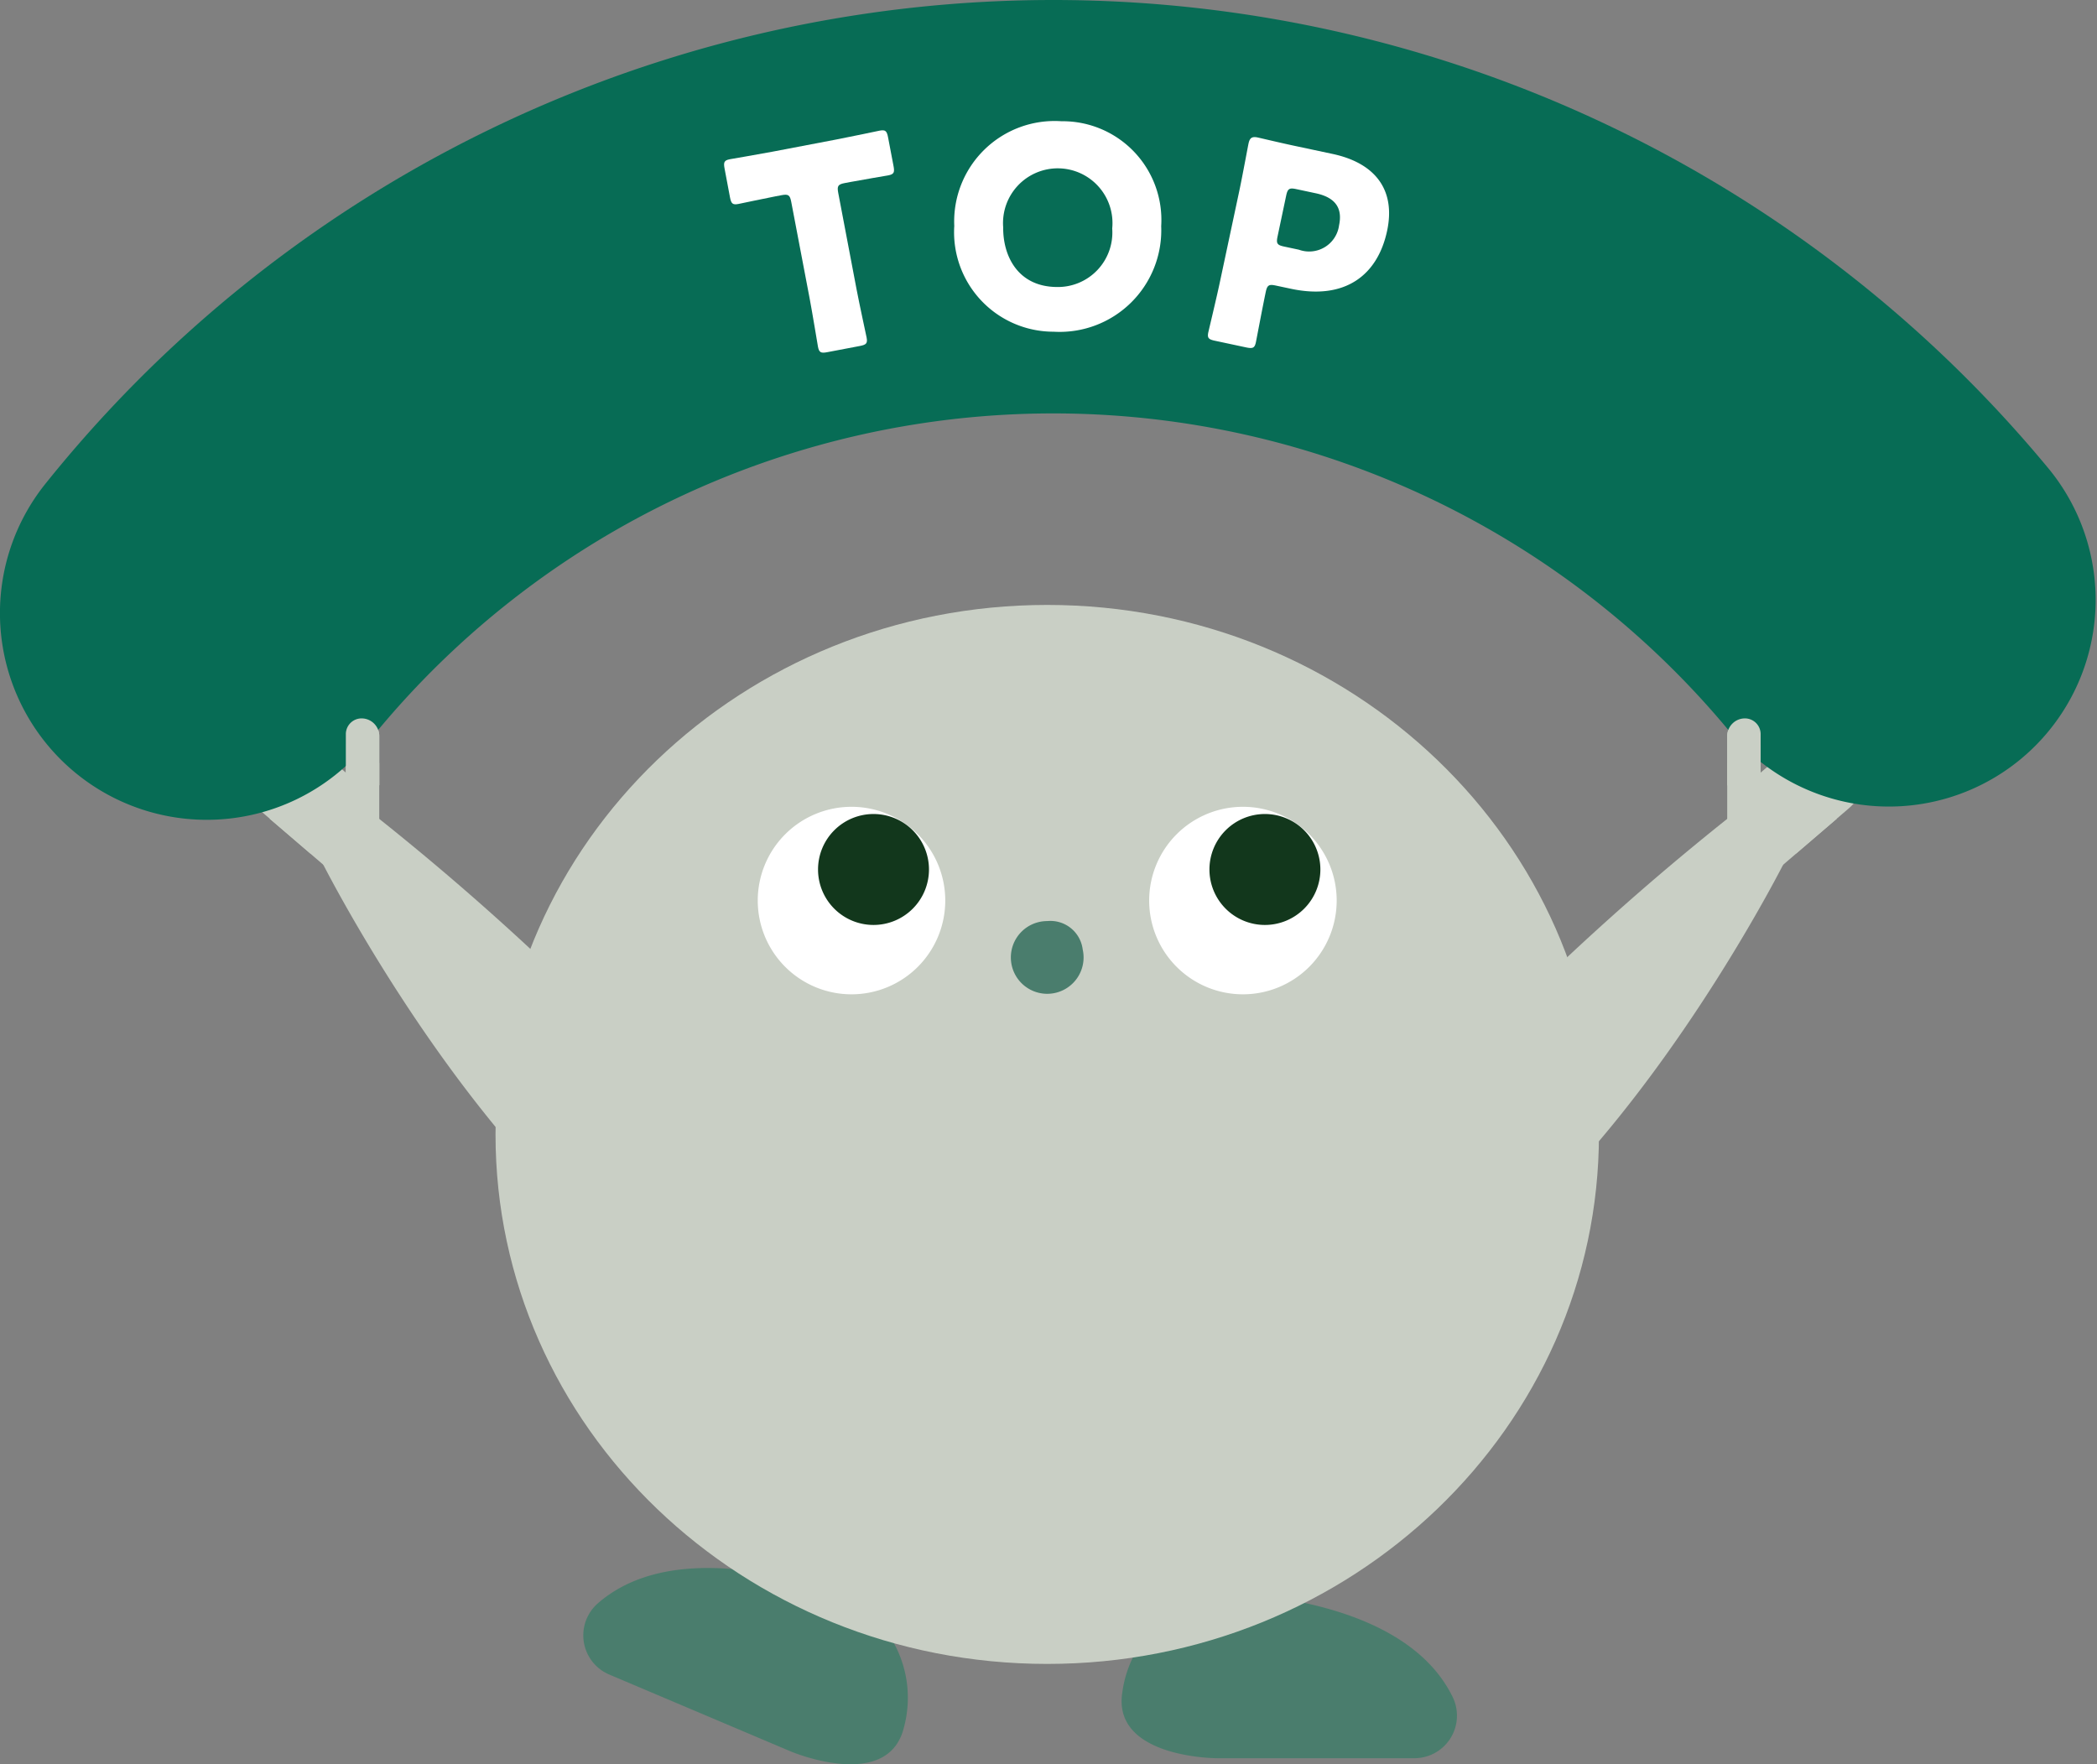
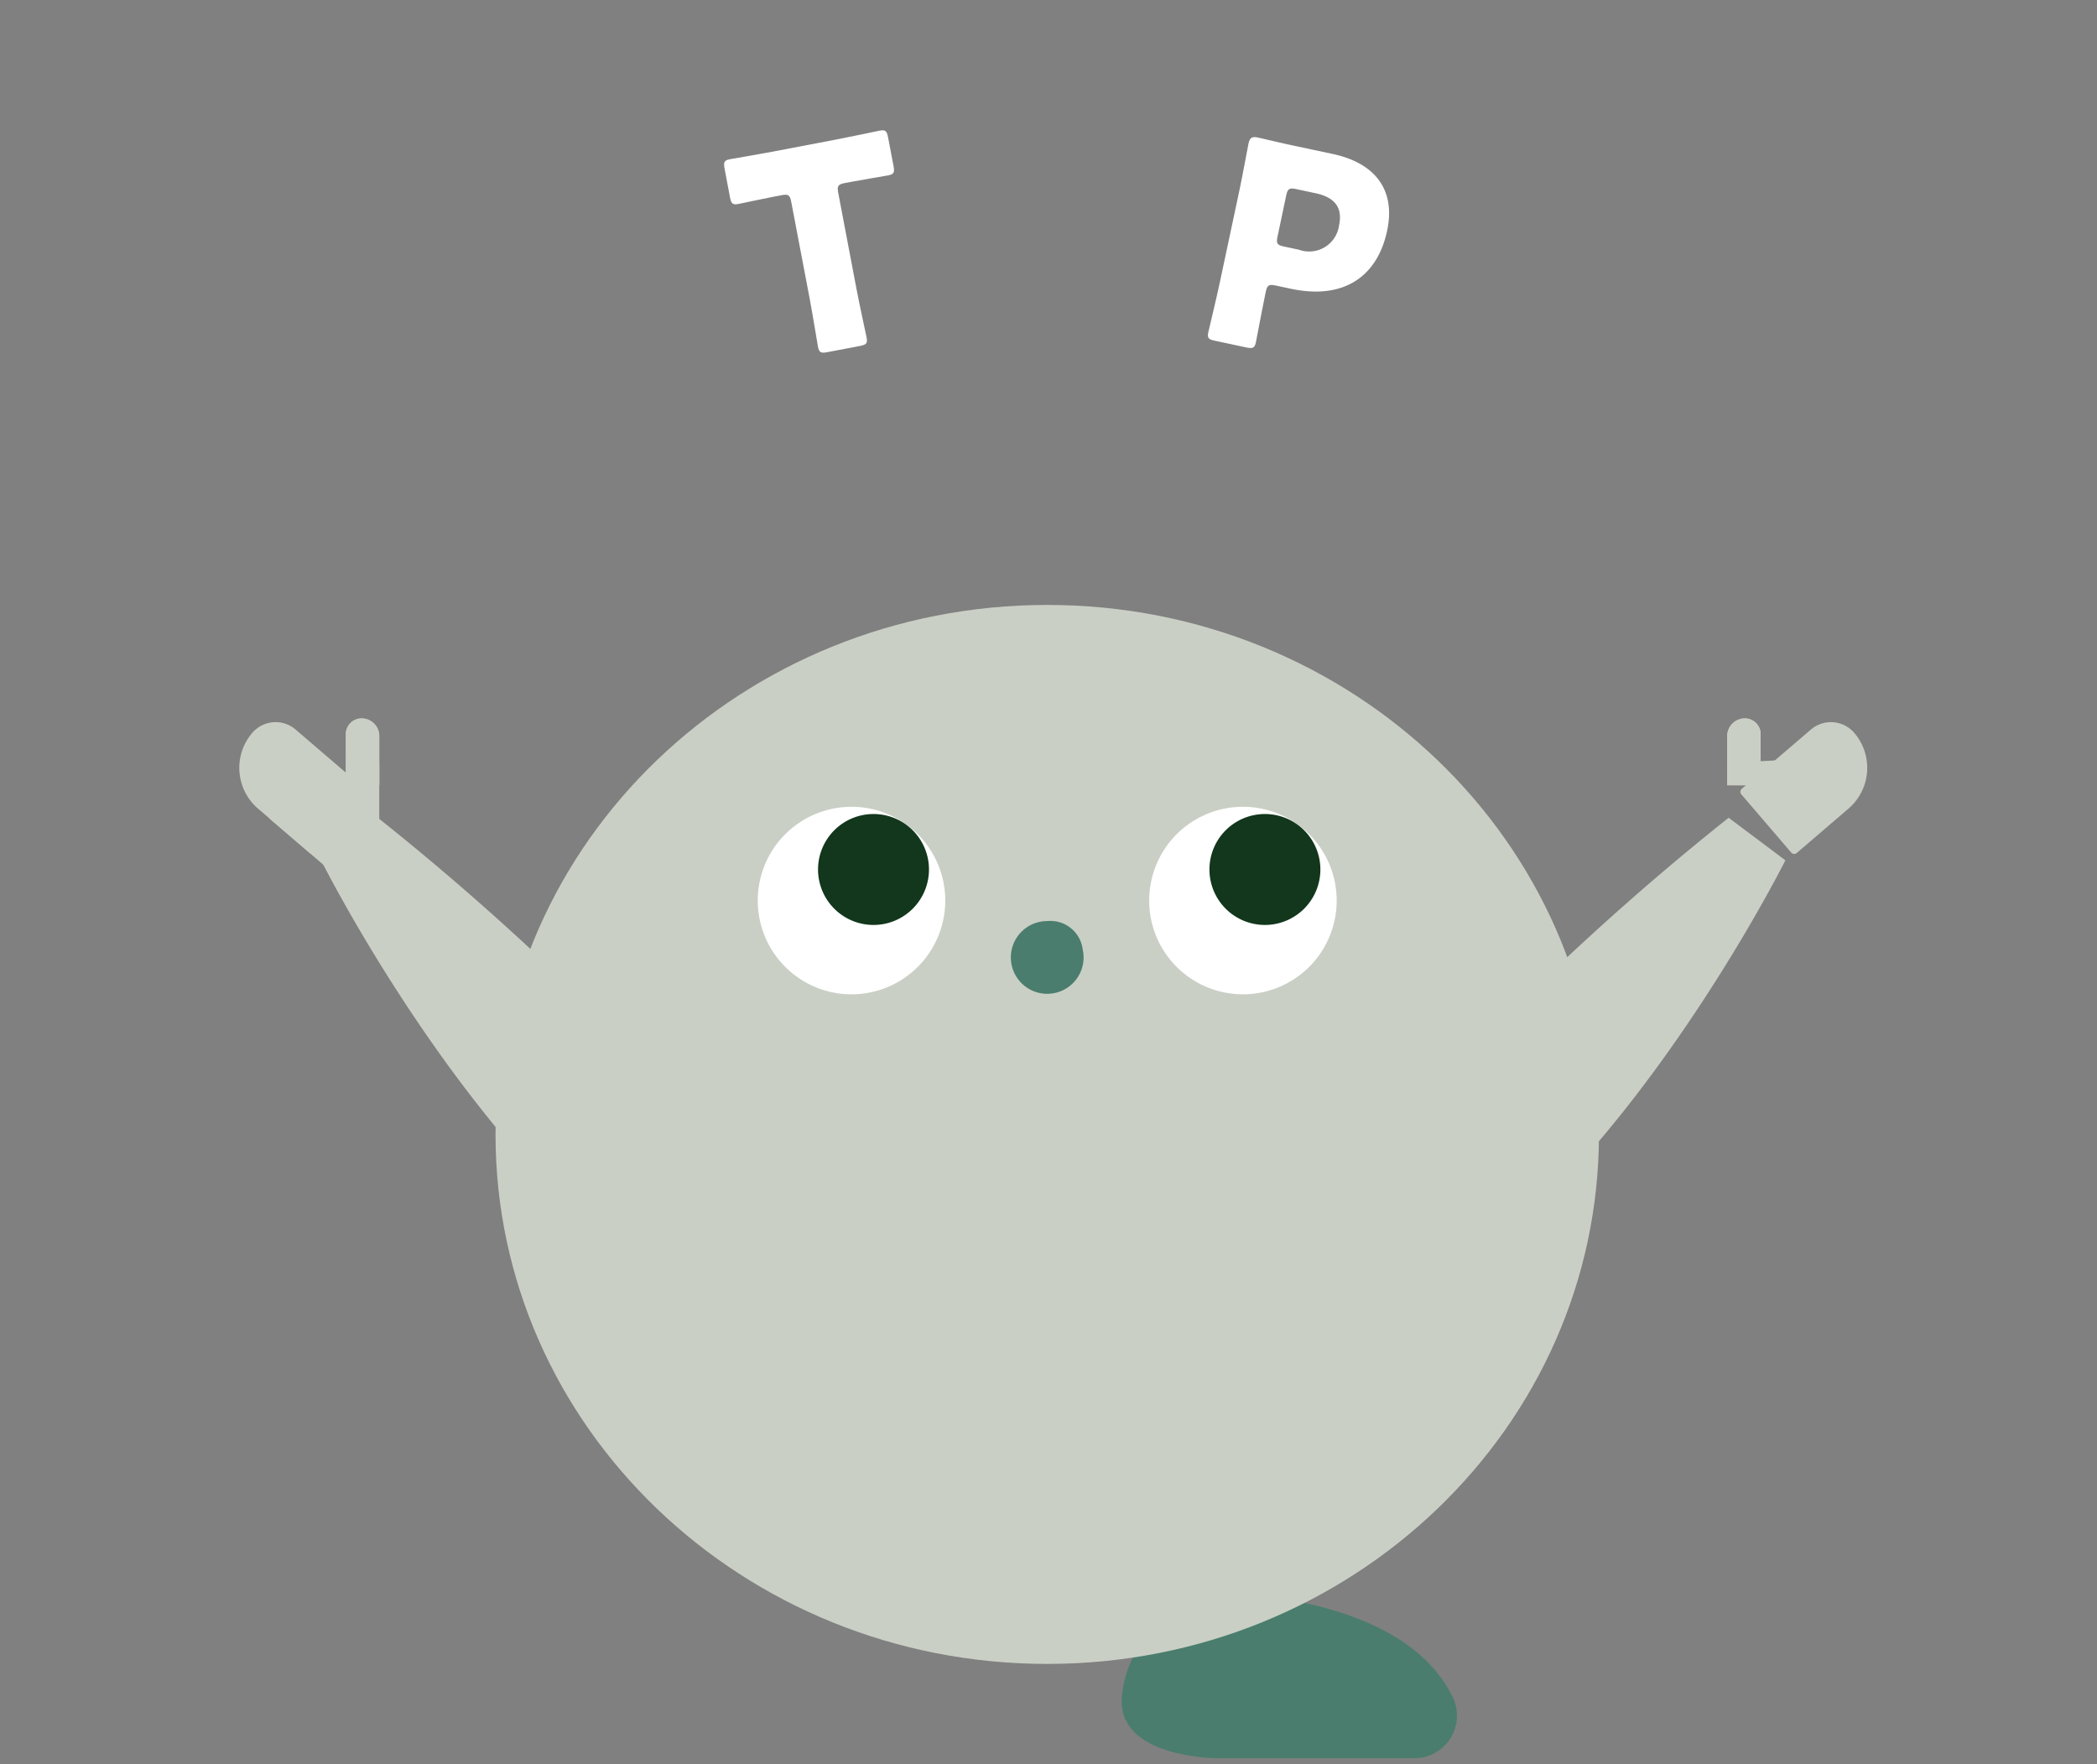
<svg xmlns="http://www.w3.org/2000/svg" id="グループ_3987" data-name="グループ 3987" width="120" height="100.961" viewBox="0 0 120 100.961">
  <rect x="0" y="0" width="120" height="100.961" fill="#808080" stroke="none" />
  <defs>
    <clipPath id="clip-path">
      <rect id="長方形_3839" data-name="長方形 3839" width="120" height="100.961" fill="none" />
    </clipPath>
  </defs>
  <g id="グループ_3983" data-name="グループ 3983" clip-path="url(#clip-path)">
-     <path id="パス_7926" data-name="パス 7926" d="M84.571,190.851c-3.6-1.15-9.558-2.33-13.174.8a2.435,2.435,0,0,0,.633,4.087l10.4,4.406S88,202.5,88.9,198.752c0,0,.007-.025.019-.072a6.522,6.522,0,0,0-4.35-7.829" transform="translate(-37.17 -99.915)" fill="#4a7d6d" />
    <path id="パス_7927" data-name="パス 7927" d="M142.777,192.77c3.766.346,9.71,1.582,11.819,5.874a2.436,2.436,0,0,1-2.177,3.517h-11.3s-6.048,0-5.414-3.805c0,0,0-.026.01-.074a6.521,6.521,0,0,1,7.058-5.512" transform="translate(-71.475 -101.548)" fill="#4a7d6d" />
    <path id="パス_7928" data-name="パス 7928" d="M123.074,103.46c0,16.736-14.135,30.3-31.572,30.3S59.931,120.2,59.931,103.46s14.135-30.3,31.572-30.3,31.572,13.568,31.572,30.3" transform="translate(-31.575 -38.543)" fill="#c9cfc5" />
    <path id="パス_7929" data-name="パス 7929" d="M102.378,102.945a5.365,5.365,0,1,1-5.365-5.365,5.365,5.365,0,0,1,5.365,5.365" transform="translate(-48.286 -51.411)" fill="#fff" />
    <path id="パス_7930" data-name="パス 7930" d="M105.285,101.626a3.174,3.174,0,1,1-3.174-3.174,3.174,3.174,0,0,1,3.174,3.174" transform="translate(-52.125 -51.87)" fill="#12371c" />
    <path id="パス_7931" data-name="パス 7931" d="M149.719,102.945a5.365,5.365,0,1,1-5.365-5.365,5.365,5.365,0,0,1,5.365,5.365" transform="translate(-73.228 -51.411)" fill="#fff" />
    <path id="パス_7932" data-name="パス 7932" d="M152.626,101.626a3.174,3.174,0,1,1-3.174-3.174,3.174,3.174,0,0,1,3.174,3.174" transform="translate(-77.068 -51.87)" fill="#12371c" />
    <path id="パス_7933" data-name="パス 7933" d="M179.517,111.531A150.673,150.673,0,0,1,193.5,98.9l3.248,2.436s-5.684,11.368-13.8,19.487Z" transform="translate(-94.58 -52.105)" fill="#c9cfc5" />
-     <path id="パス_7934" data-name="パス 7934" d="M208.9,92.279v3.528l2.552,2.852,3.72-3.19Z" transform="translate(-110.061 -48.618)" fill="#c9cfc5" />
+     <path id="パス_7934" data-name="パス 7934" d="M208.9,92.279l2.552,2.852,3.72-3.19Z" transform="translate(-110.061 -48.618)" fill="#c9cfc5" />
    <path id="パス_7935" data-name="パス 7935" d="M210.814,90.714H208.9V87.9a1.013,1.013,0,0,1,1.013-1.013.9.9,0,0,1,.9.9Z" transform="translate(-110.061 -45.777)" fill="#c9cfc5" />
    <path id="パス_7936" data-name="パス 7936" d="M213.4,94.8l-2.856-3.332a.223.223,0,0,1,.024-.315l3.958-3.393a1.76,1.76,0,0,1,2.482.191,3.075,3.075,0,0,1-.334,4.337l-2.959,2.536a.223.223,0,0,1-.315-.024" transform="translate(-110.898 -46.012)" fill="#c9cfc5" />
    <path id="パス_7937" data-name="パス 7937" d="M56.064,111.531A150.671,150.671,0,0,0,42.078,98.9l-3.248,2.436s5.684,11.368,13.8,19.487Z" transform="translate(-20.458 -52.105)" fill="#c9cfc5" />
    <path id="パス_7938" data-name="パス 7938" d="M38.887,92.279v3.528l-2.552,2.852-3.72-3.19Z" transform="translate(-17.184 -48.618)" fill="#c9cfc5" />
    <path id="パス_7939" data-name="パス 7939" d="M41.827,90.714h1.914V87.9a1.013,1.013,0,0,0-1.013-1.013.9.9,0,0,0-.9.9Z" transform="translate(-22.037 -45.777)" fill="#c9cfc5" />
    <path id="パス_7940" data-name="パス 7940" d="M33.29,94.8l2.856-3.332a.223.223,0,0,0-.024-.315l-3.958-3.393a1.76,1.76,0,0,0-2.482.191,3.075,3.075,0,0,0,.334,4.337l2.959,2.536a.223.223,0,0,0,.315-.024" transform="translate(-15.248 -46.012)" fill="#c9cfc5" />
    <path id="パス_7941" data-name="パス 7941" d="M126.428,113.024a2.081,2.081,0,1,1-2.03-1.624,1.861,1.861,0,0,1,2.03,1.624" transform="translate(-64.471 -58.692)" fill="#4a7d6d" />
-     <path id="パス_7942" data-name="パス 7942" d="M11.821,46.913A11.829,11.829,0,0,1,2.6,27.682a73.909,73.909,0,0,1,114.691-.793A11.828,11.828,0,0,1,99.048,41.947a50.252,50.252,0,0,0-77.993.54,11.807,11.807,0,0,1-9.233,4.426" transform="translate(0)" fill="#076c55" />
    <path id="パス_7943" data-name="パス 7943" d="M41.827,90.714h1.914V87.9a1.013,1.013,0,0,0-1.013-1.013.9.9,0,0,0-.9.9Z" transform="translate(-22.037 -45.777)" fill="#c9cfc5" />
    <path id="パス_7944" data-name="パス 7944" d="M210.814,90.714H208.9V87.9a1.013,1.013,0,0,1,1.013-1.013.9.9,0,0,1,.9.9Z" transform="translate(-110.061 -45.777)" fill="#c9cfc5" />
    <path id="パス_7945" data-name="パス 7945" d="M95.154,24.865c.159.838.553,2.646.574,2.757.063.332-.02.413-.383.483l-1.865.355c-.363.069-.47.024-.534-.308-.021-.111-.32-1.937-.479-2.775l-1.051-5.515c-.075-.4-.169-.459-.564-.384l-.332.063c-.569.108-2.017.417-2.128.438-.332.063-.413-.02-.482-.383L87.6,17.952c-.069-.364-.024-.47.308-.534.111-.021,1.713-.293,2.456-.435l3.666-.7c.742-.142,2.333-.477,2.443-.5.332-.063.413.019.483.383l.313,1.644c.07.363.025.47-.308.533-.111.021-1.57.266-2.14.375l-.332.062c-.4.076-.459.17-.384.565Z" transform="translate(-46.137 -8.307)" fill="#fff" />
-     <path id="パス_7946" data-name="パス 7946" d="M127.257,20.666a5.815,5.815,0,0,1-6.152,6.042,5.692,5.692,0,0,1-5.689-6.051,5.748,5.748,0,0,1,6.135-5.993,5.647,5.647,0,0,1,5.706,6m-9.042.047c-.024,1.641.82,3.406,3.039,3.438a3.118,3.118,0,0,0,3.2-3.349,3.132,3.132,0,1,0-6.241-.089" transform="translate(-60.808 -7.726)" fill="#fff" />
    <path id="パス_7947" data-name="パス 7947" d="M146.49,28.235c-.362-.077-.443-.16-.372-.491.024-.11.456-1.909.634-2.742l1.139-5.349c.177-.834.5-2.59.526-2.7.07-.33.2-.417.534-.347.11.024,1.488.35,2.211.5l2.061.439c2.407.512,3.631,2.023,3.125,4.4-.543,2.548-2.409,3.976-5.508,3.316l-.865-.184c-.393-.084-.489-.022-.573.371-.2.96-.539,2.763-.563,2.873-.07.33-.178.373-.54.3Zm3.588-5.962c-.084.393-.022.489.371.572l.85.181a1.726,1.726,0,0,0,2.3-1.4c.2-.943-.173-1.583-1.337-1.83l-1.117-.238c-.393-.084-.489-.022-.573.371Z" transform="translate(-76.971 -8.737)" fill="#fff" />
  </g>
</svg>